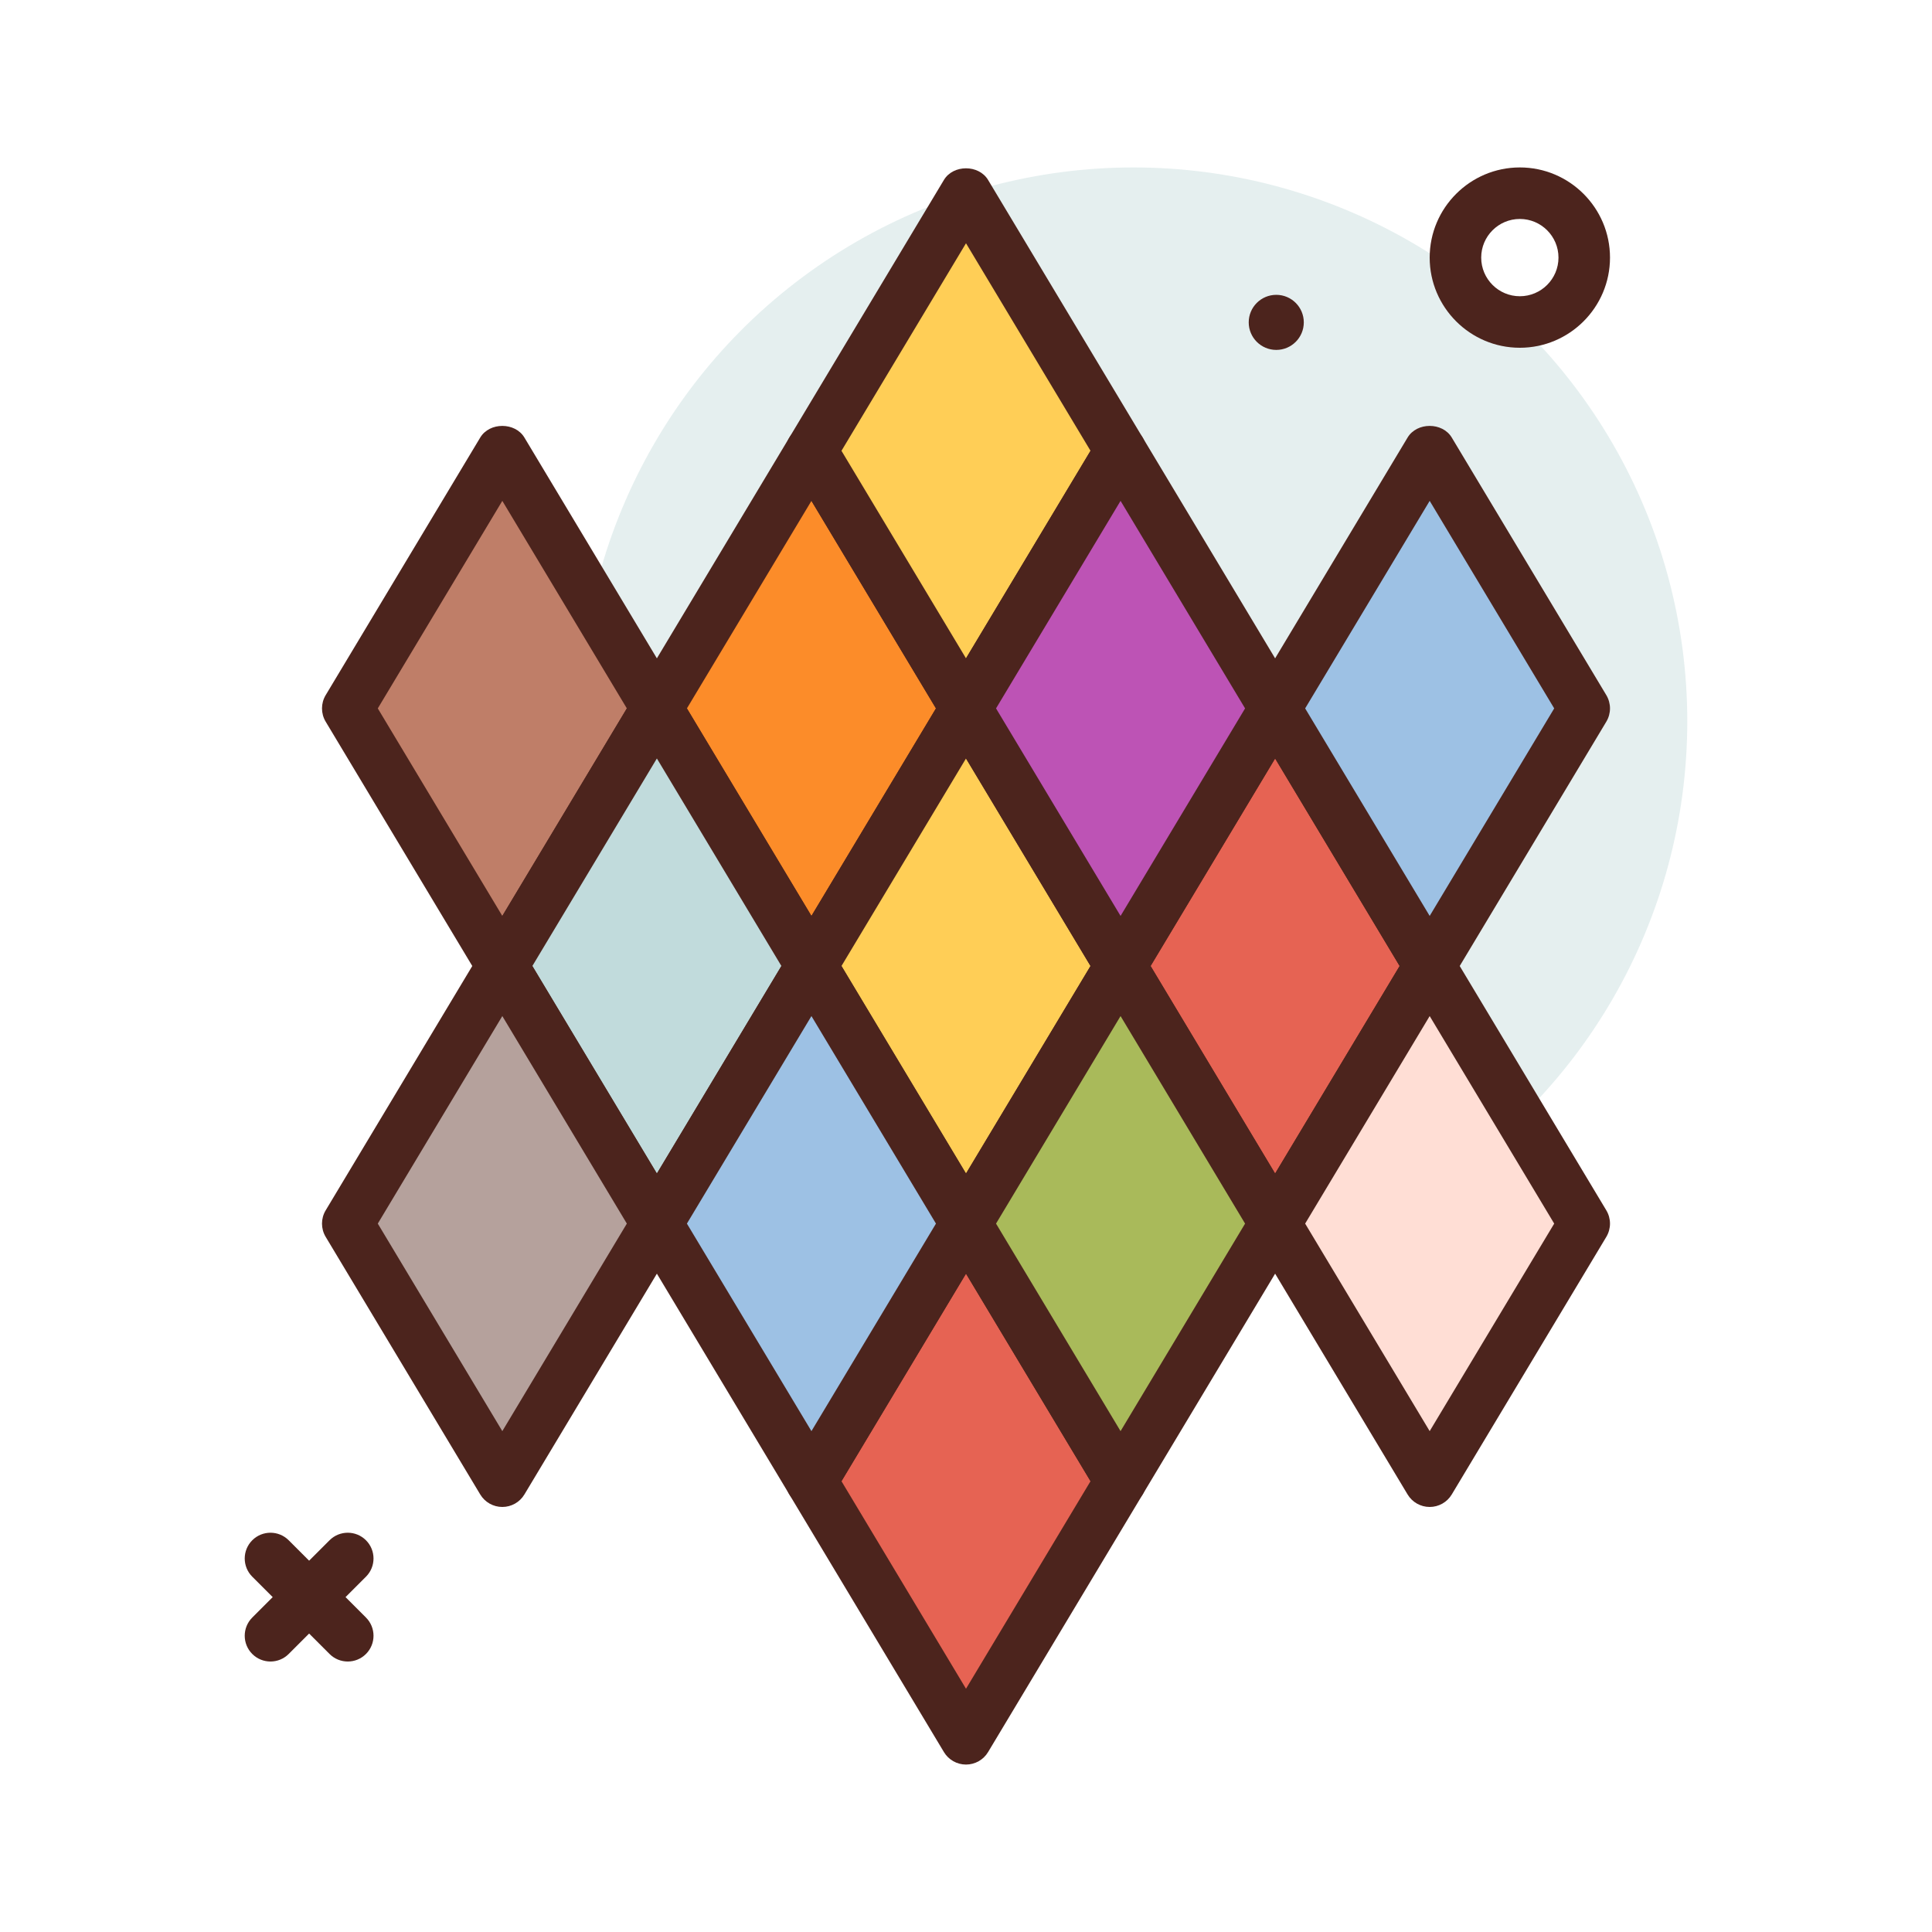
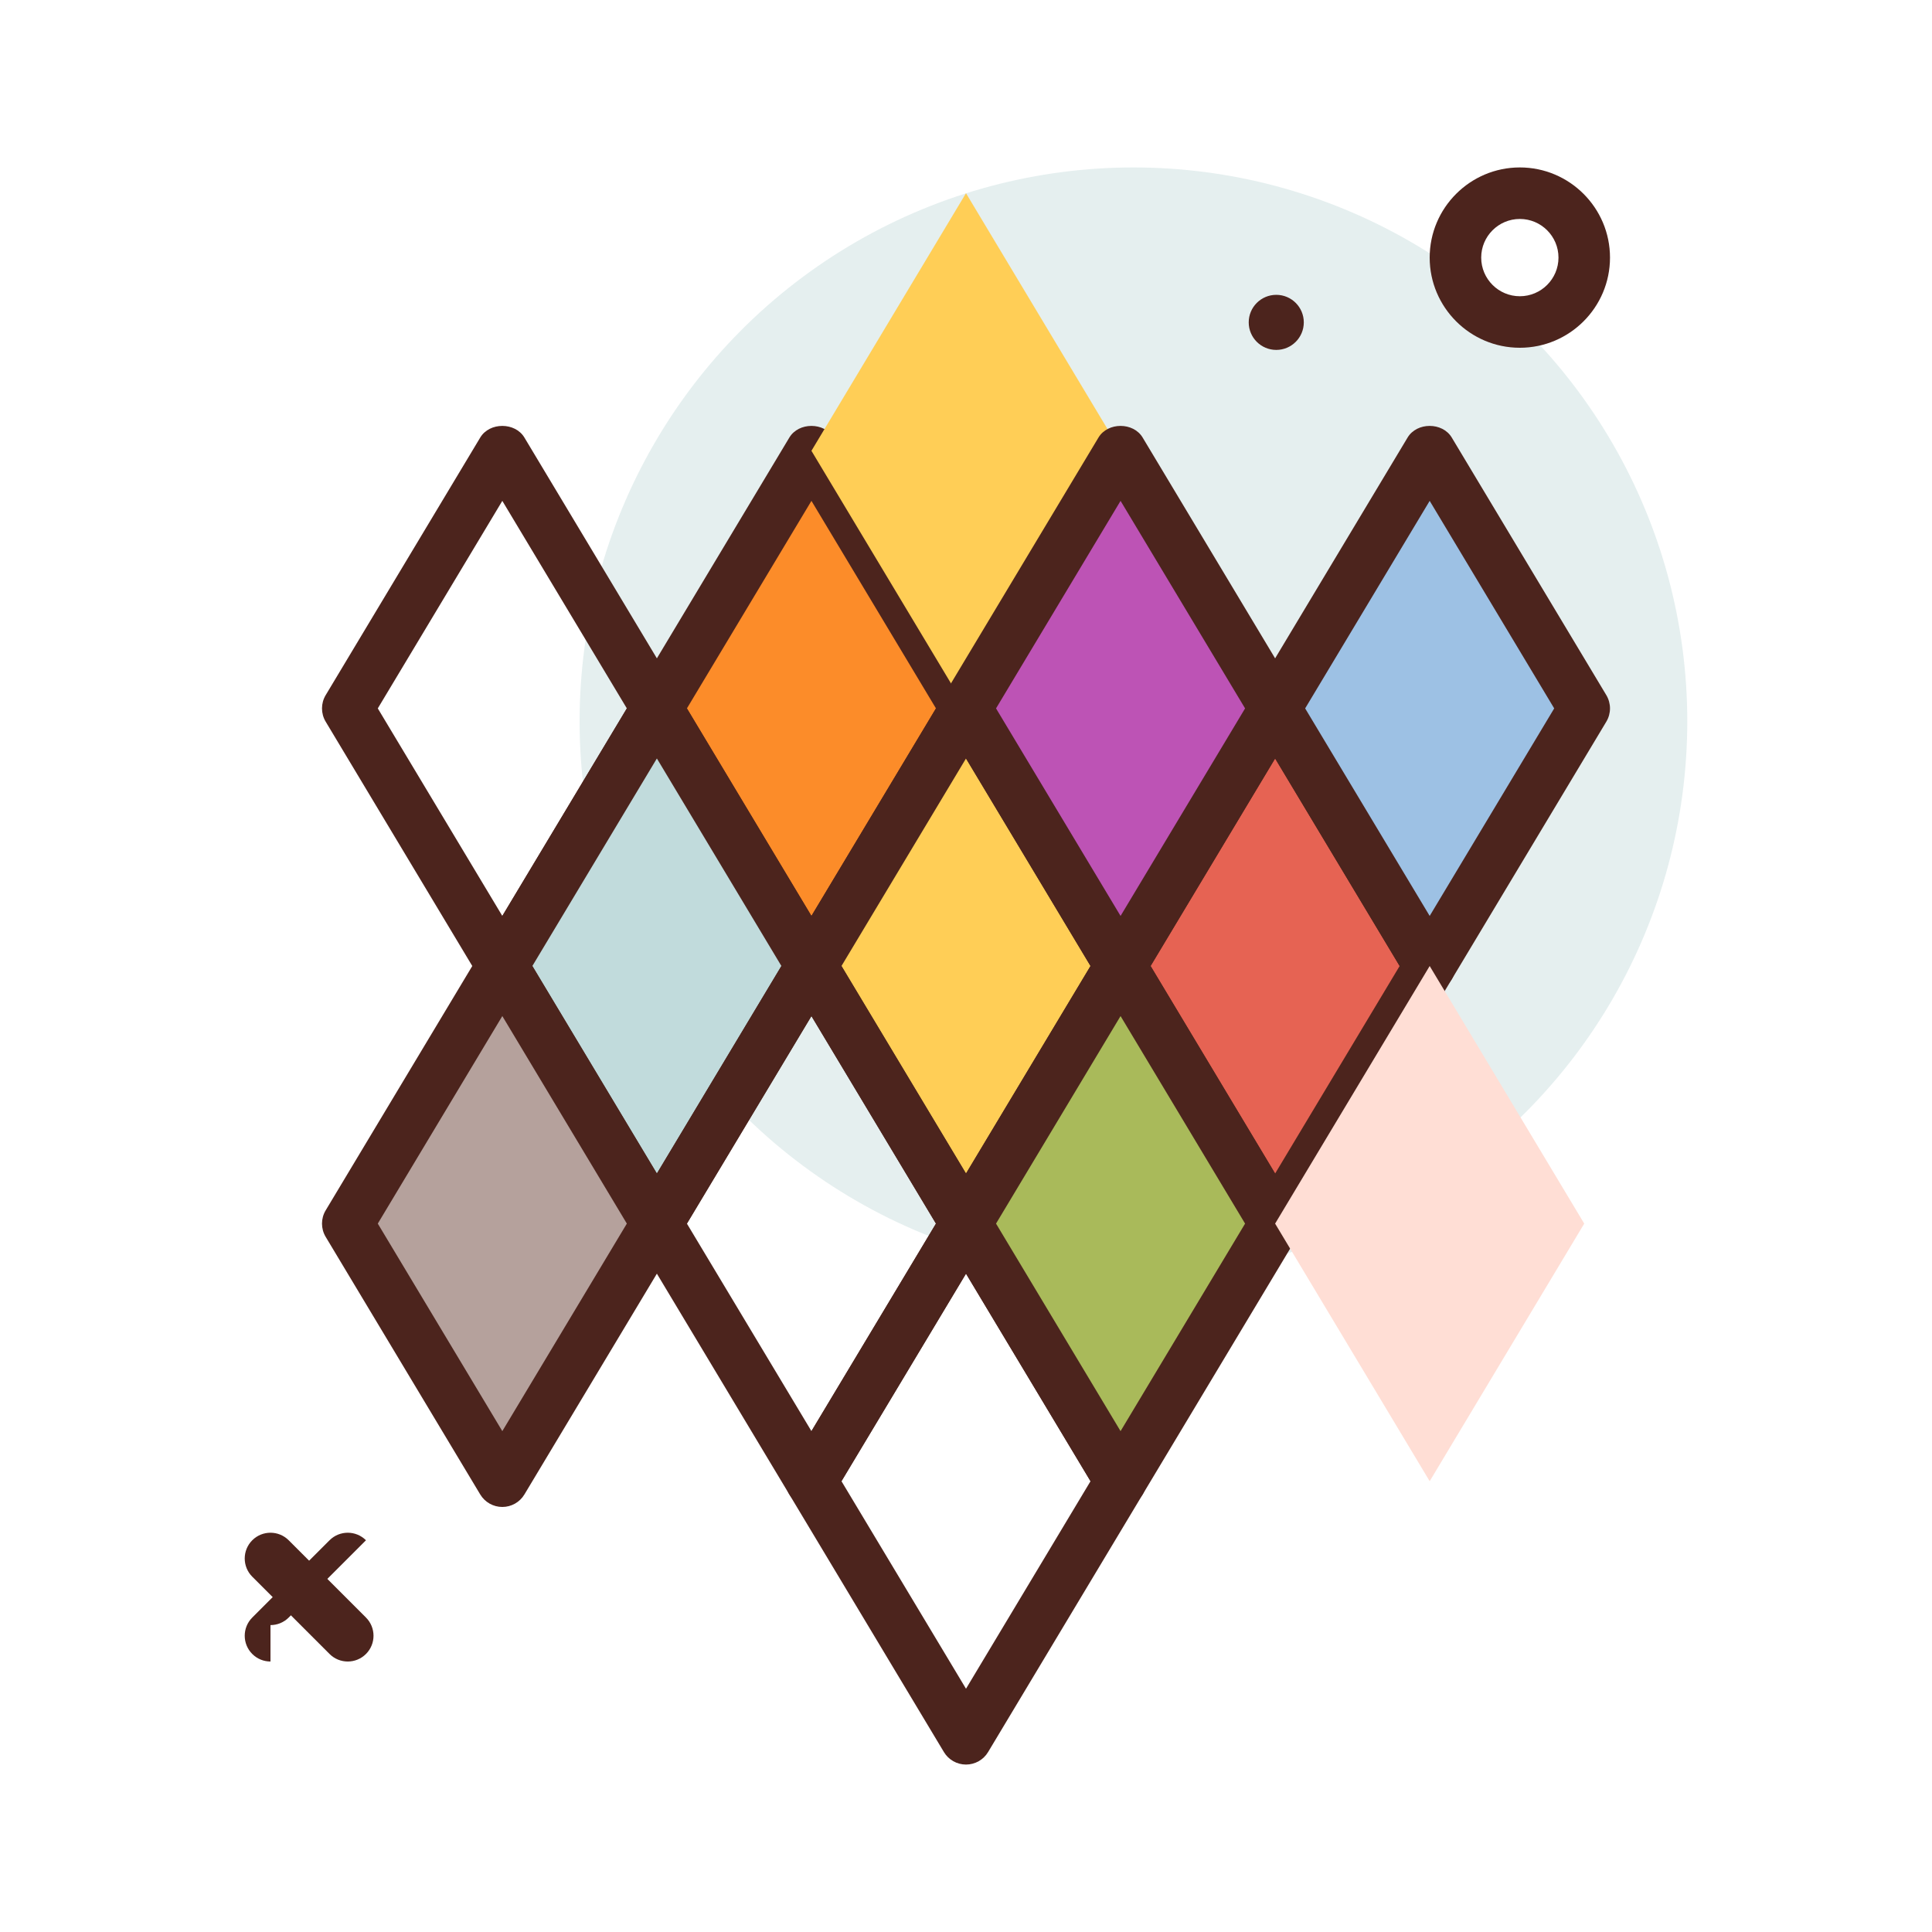
<svg xmlns="http://www.w3.org/2000/svg" id="stained-glass" enable-background="new 0 0 300 300" height="512" viewBox="0 0 300 300" width="512">
  <g>
    <circle cx="176" cy="112" fill="#e5efef" r="86" />
    <g fill="#4c241d">
      <circle cx="198.177" cy="50.058" r="4.276" />
      <path d="m236 54c-7.719 0-14-6.281-14-14s6.281-14 14-14 14 6.281 14 14-6.281 14-14 14zm0-20c-3.309 0-6 2.691-6 6s2.691 6 6 6 6-2.691 6-6-2.691-6-6-6z" />
      <path d="m54 258c-1.023 0-2.047-.391-2.828-1.172l-12-12c-1.562-1.562-1.562-4.094 0-5.656s4.094-1.562 5.656 0l12 12c1.562 1.562 1.562 4.094 0 5.656-.781.781-1.805 1.172-2.828 1.172z" />
-       <path d="m42 258c-1.023 0-2.047-.391-2.828-1.172-1.562-1.562-1.562-4.094 0-5.656l12-12c1.562-1.562 4.094-1.562 5.656 0s1.562 4.094 0 5.656l-12 12c-.781.781-1.805 1.172-2.828 1.172z" />
+       <path d="m42 258c-1.023 0-2.047-.391-2.828-1.172-1.562-1.562-1.562-4.094 0-5.656l12-12c1.562-1.562 4.094-1.562 5.656 0l-12 12c-.781.781-1.805 1.172-2.828 1.172z" />
    </g>
    <g>
-       <path d="m78 150 24-40-24-40-24 40z" fill="#bf7e68" />
      <path d="m78 154c-1.404 0-2.707-.736-3.43-1.941l-24-40c-.76-1.268-.76-2.85 0-4.117l24-40c1.445-2.41 5.414-2.41 6.859 0l24 40c.76 1.268.76 2.85 0 4.117l-24 40c-.722 1.205-2.025 1.941-3.429 1.941zm-19.336-44 19.336 32.225 19.336-32.225-19.336-32.225z" fill="#4c241d" />
    </g>
    <g>
      <path d="m126 150 24-40-24-40-24 40z" fill="#fc8c29" />
      <path d="m126 154c-1.404 0-2.707-.736-3.43-1.941l-24-40c-.76-1.268-.76-2.85 0-4.117l24-40c1.445-2.41 5.414-2.41 6.859 0l24 40c.76 1.268.76 2.85 0 4.117l-24 40c-.722 1.205-2.025 1.941-3.429 1.941zm-19.336-44 19.336 32.225 19.336-32.225-19.336-32.225z" fill="#4c241d" />
    </g>
    <g>
      <path d="m150 190 24-40-24-40-24 40z" fill="#ffce56" />
      <path d="m150 194c-1.404 0-2.707-.736-3.43-1.941l-24-40c-.76-1.268-.76-2.85 0-4.117l24-40c1.445-2.41 5.414-2.41 6.859 0l24 40c.76 1.268.76 2.85 0 4.117l-24 40c-.722 1.205-2.025 1.941-3.429 1.941zm-19.336-44 19.336 32.225 19.336-32.225-19.336-32.225z" fill="#4c241d" />
    </g>
    <g>
      <path d="m150 110 24-40-24-40-24 40z" fill="#ffce56" />
-       <path d="m150 114c-1.404 0-2.707-.736-3.43-1.941l-24-40c-.76-1.268-.76-2.85 0-4.117l24-40c1.445-2.41 5.414-2.41 6.859 0l24 40c.76 1.268.76 2.85 0 4.117l-24 40c-.722 1.205-2.025 1.941-3.429 1.941zm-19.336-44 19.336 32.225 19.336-32.225-19.336-32.225z" fill="#4c241d" />
    </g>
    <g>
      <path d="m198 190 24-40-24-40-24 40z" fill="#e66353" />
      <path d="m198 194c-1.404 0-2.707-.736-3.43-1.941l-24-40c-.76-1.268-.76-2.85 0-4.117l24-40c1.445-2.41 5.414-2.41 6.859 0l24 40c.76 1.268.76 2.85 0 4.117l-24 40c-.722 1.205-2.025 1.941-3.429 1.941zm-19.336-44 19.336 32.225 19.336-32.225-19.336-32.225z" fill="#4c241d" />
    </g>
    <g>
-       <path d="m150 270 24-40-24-40-24 40z" fill="#e66353" />
      <path d="m150 274c-1.404 0-2.707-.736-3.43-1.941l-24-40c-.76-1.268-.76-2.85 0-4.117l24-40c1.445-2.41 5.414-2.41 6.859 0l24 40c.76 1.268.76 2.85 0 4.117l-24 40c-.722 1.205-2.025 1.941-3.429 1.941zm-19.336-44 19.336 32.225 19.336-32.225-19.336-32.225z" fill="#4c241d" />
    </g>
    <g>
      <path d="m102 190 24-40-24-40-24 40z" fill="#c1dbdc" />
      <path d="m102 194c-1.404 0-2.707-.736-3.43-1.941l-24-40c-.76-1.268-.76-2.85 0-4.117l24-40c1.445-2.41 5.414-2.41 6.859 0l24 40c.76 1.268.76 2.85 0 4.117l-24 40c-.722 1.205-2.025 1.941-3.429 1.941zm-19.336-44 19.336 32.225 19.336-32.225-19.336-32.225z" fill="#4c241d" />
    </g>
    <g>
      <path d="m174 150 24-40-24-40-24 40z" fill="#bd53b5" />
      <path d="m174 154c-1.404 0-2.707-.736-3.43-1.941l-24-40c-.76-1.268-.76-2.85 0-4.117l24-40c1.445-2.41 5.414-2.41 6.859 0l24 40c.76 1.268.76 2.85 0 4.117l-24 40c-.722 1.205-2.025 1.941-3.429 1.941zm-19.336-44 19.336 32.225 19.336-32.225-19.336-32.225z" fill="#4c241d" />
    </g>
    <g>
      <path d="m78 230 24-40-24-40-24 40z" fill="#b5a19c" />
      <path d="m78 234c-1.404 0-2.707-.736-3.43-1.941l-24-40c-.76-1.268-.76-2.85 0-4.117l24-40c1.445-2.41 5.414-2.41 6.859 0l24 40c.76 1.268.76 2.85 0 4.117l-24 40c-.722 1.205-2.025 1.941-3.429 1.941zm-19.336-44 19.336 32.225 19.336-32.225-19.336-32.225z" fill="#4c241d" />
    </g>
    <g>
-       <path d="m126 230 24-40-24-40-24 40z" fill="#9dc1e4" />
      <path d="m126 234c-1.404 0-2.707-.736-3.43-1.941l-24-40c-.76-1.268-.76-2.85 0-4.117l24-40c1.445-2.41 5.414-2.41 6.859 0l24 40c.76 1.268.76 2.85 0 4.117l-24 40c-.722 1.205-2.025 1.941-3.429 1.941zm-19.336-44 19.336 32.225 19.336-32.225-19.336-32.225z" fill="#4c241d" />
    </g>
    <g>
      <path d="m174 230 24-40-24-40-24 40z" fill="#a9ba5a" />
      <path d="m174 234c-1.404 0-2.707-.736-3.43-1.941l-24-40c-.76-1.268-.76-2.85 0-4.117l24-40c1.445-2.41 5.414-2.41 6.859 0l24 40c.76 1.268.76 2.85 0 4.117l-24 40c-.722 1.205-2.025 1.941-3.429 1.941zm-19.336-44 19.336 32.225 19.336-32.225-19.336-32.225z" fill="#4c241d" />
    </g>
    <g>
      <path d="m222 150 24-40-24-40-24 40z" fill="#9dc1e4" />
      <path d="m222 154c-1.404 0-2.707-.736-3.43-1.941l-24-40c-.76-1.268-.76-2.85 0-4.117l24-40c1.445-2.41 5.414-2.41 6.859 0l24 40c.76 1.268.76 2.85 0 4.117l-24 40c-.722 1.205-2.025 1.941-3.429 1.941zm-19.336-44 19.336 32.225 19.336-32.225-19.336-32.225z" fill="#4c241d" />
    </g>
    <g>
      <path d="m222 230 24-40-24-40-24 40z" fill="#ffded5" />
-       <path d="m222 234c-1.404 0-2.707-.736-3.43-1.941l-24-40c-.76-1.268-.76-2.85 0-4.117l24-40c1.445-2.41 5.414-2.41 6.859 0l24 40c.76 1.268.76 2.85 0 4.117l-24 40c-.722 1.205-2.025 1.941-3.429 1.941zm-19.336-44 19.336 32.225 19.336-32.225-19.336-32.225z" fill="#4c241d" />
    </g>
  </g>
</svg>